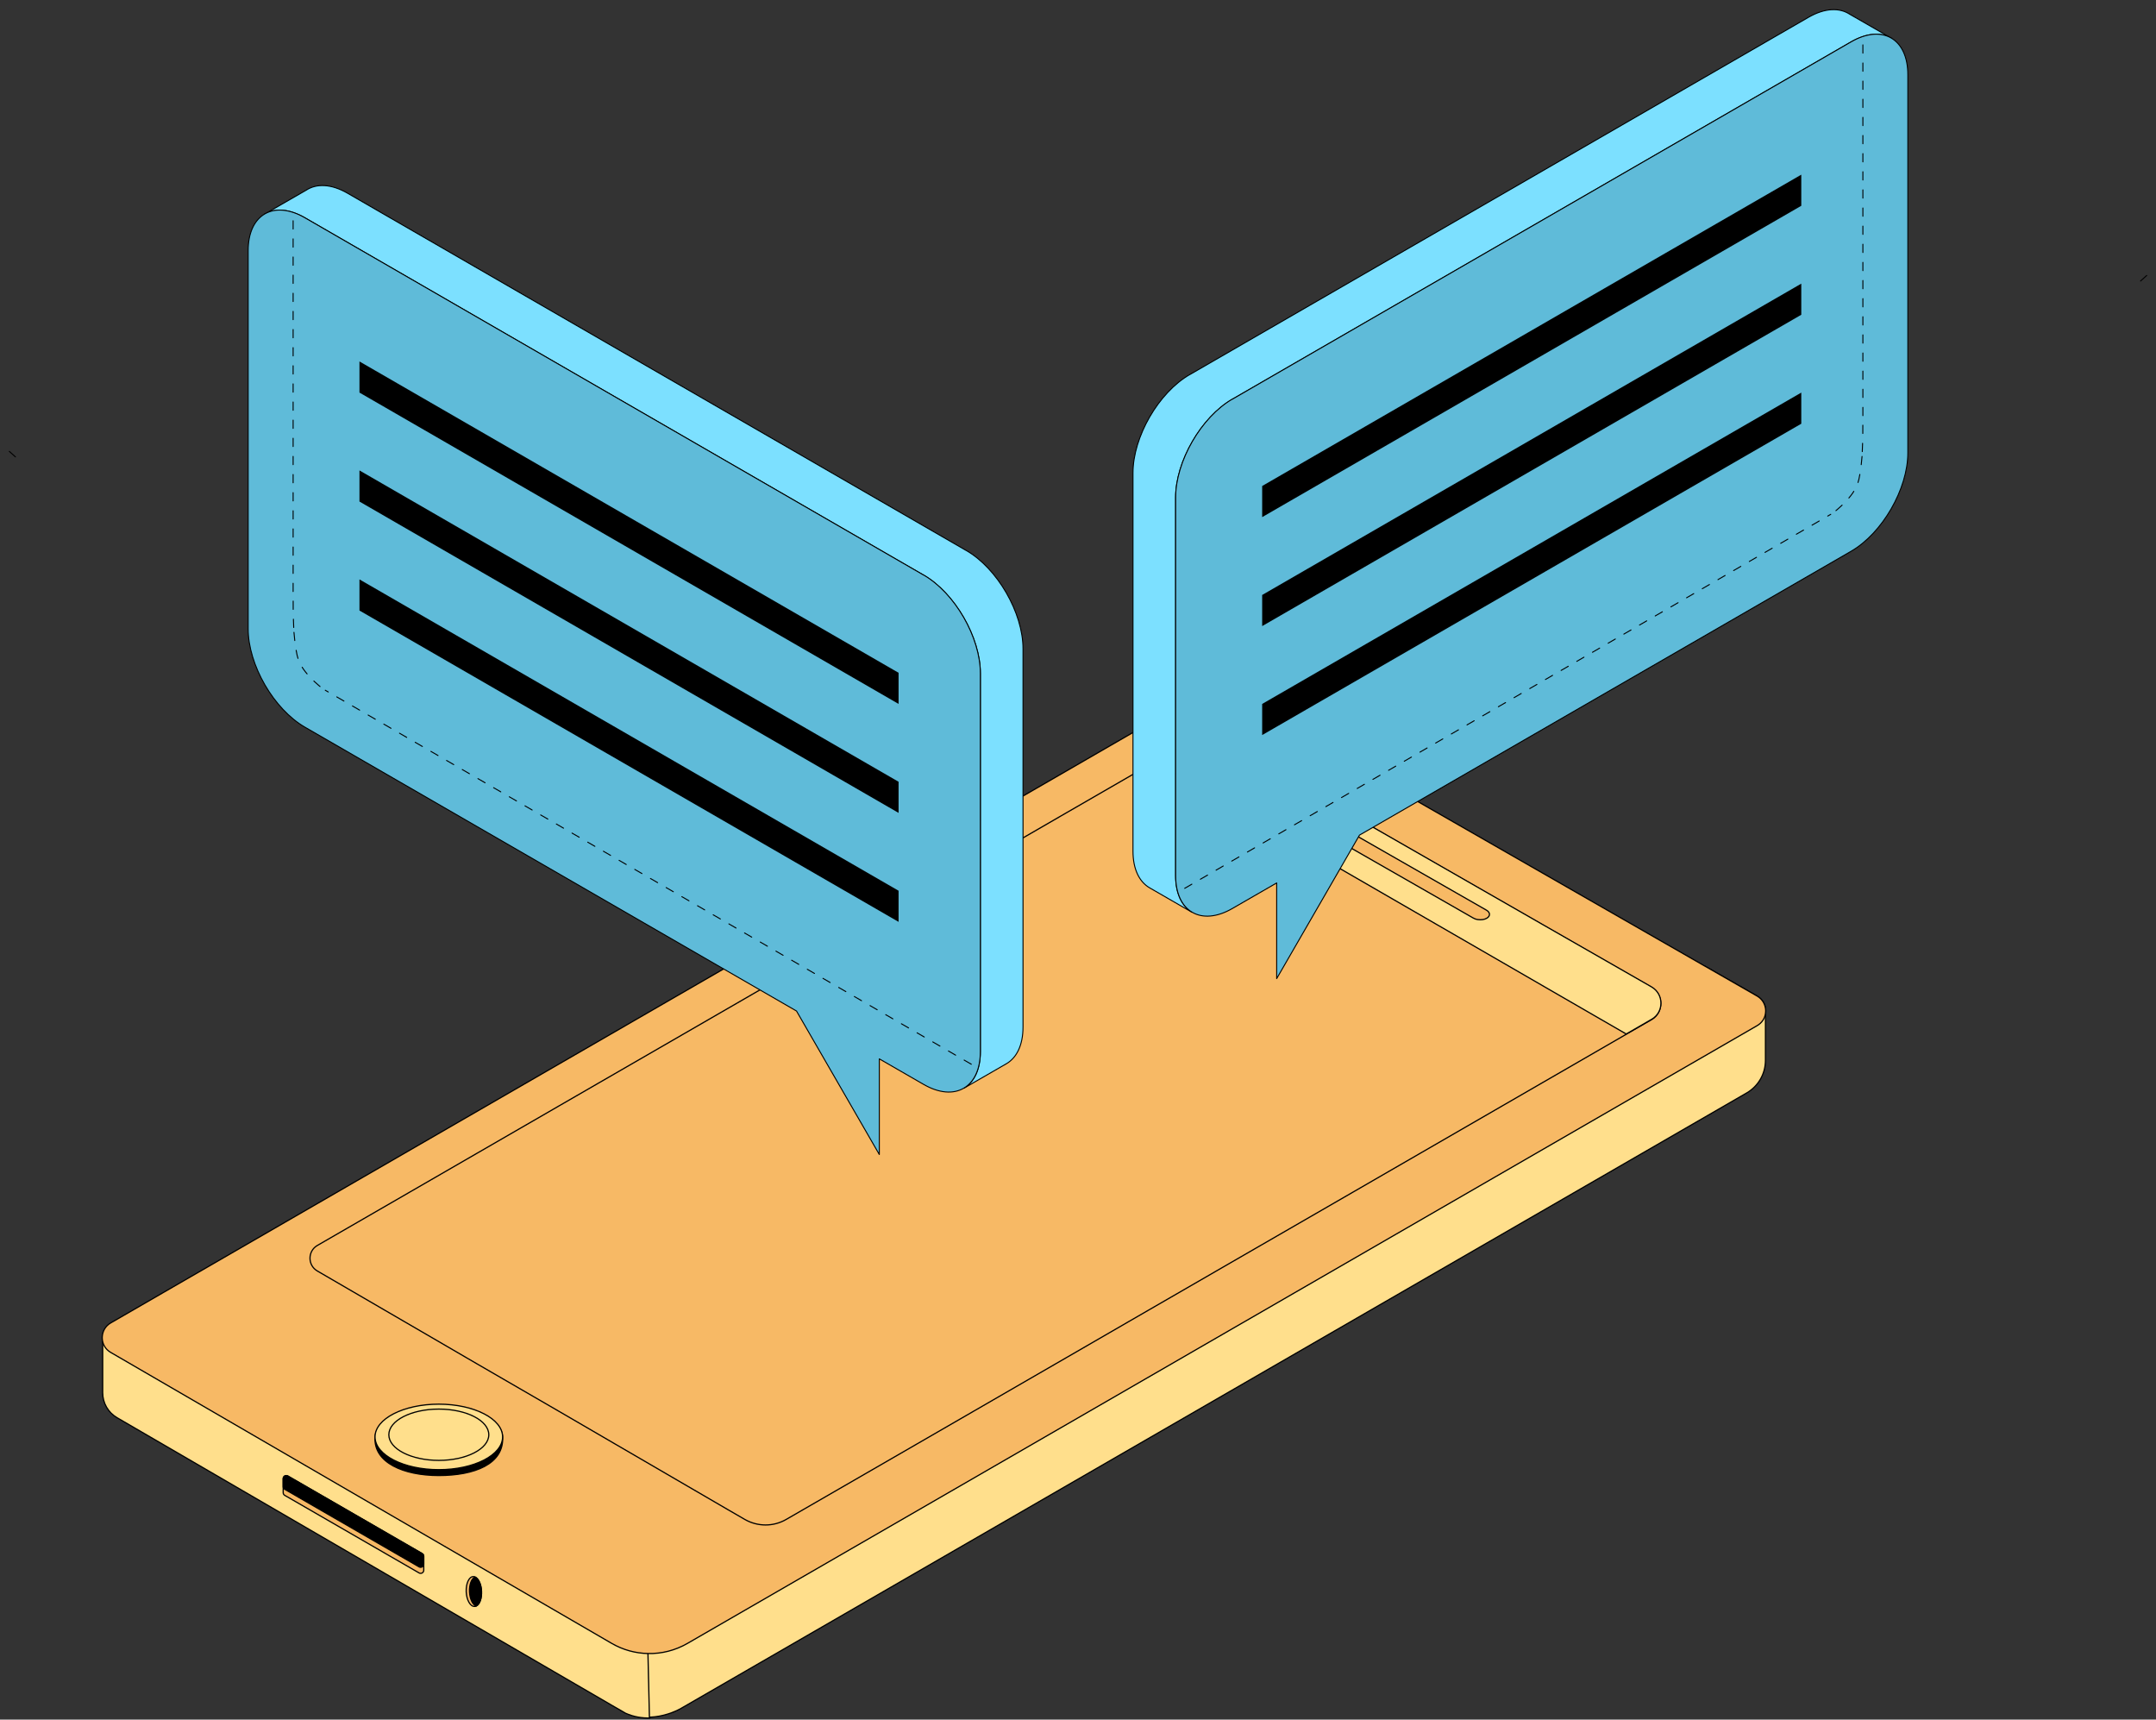
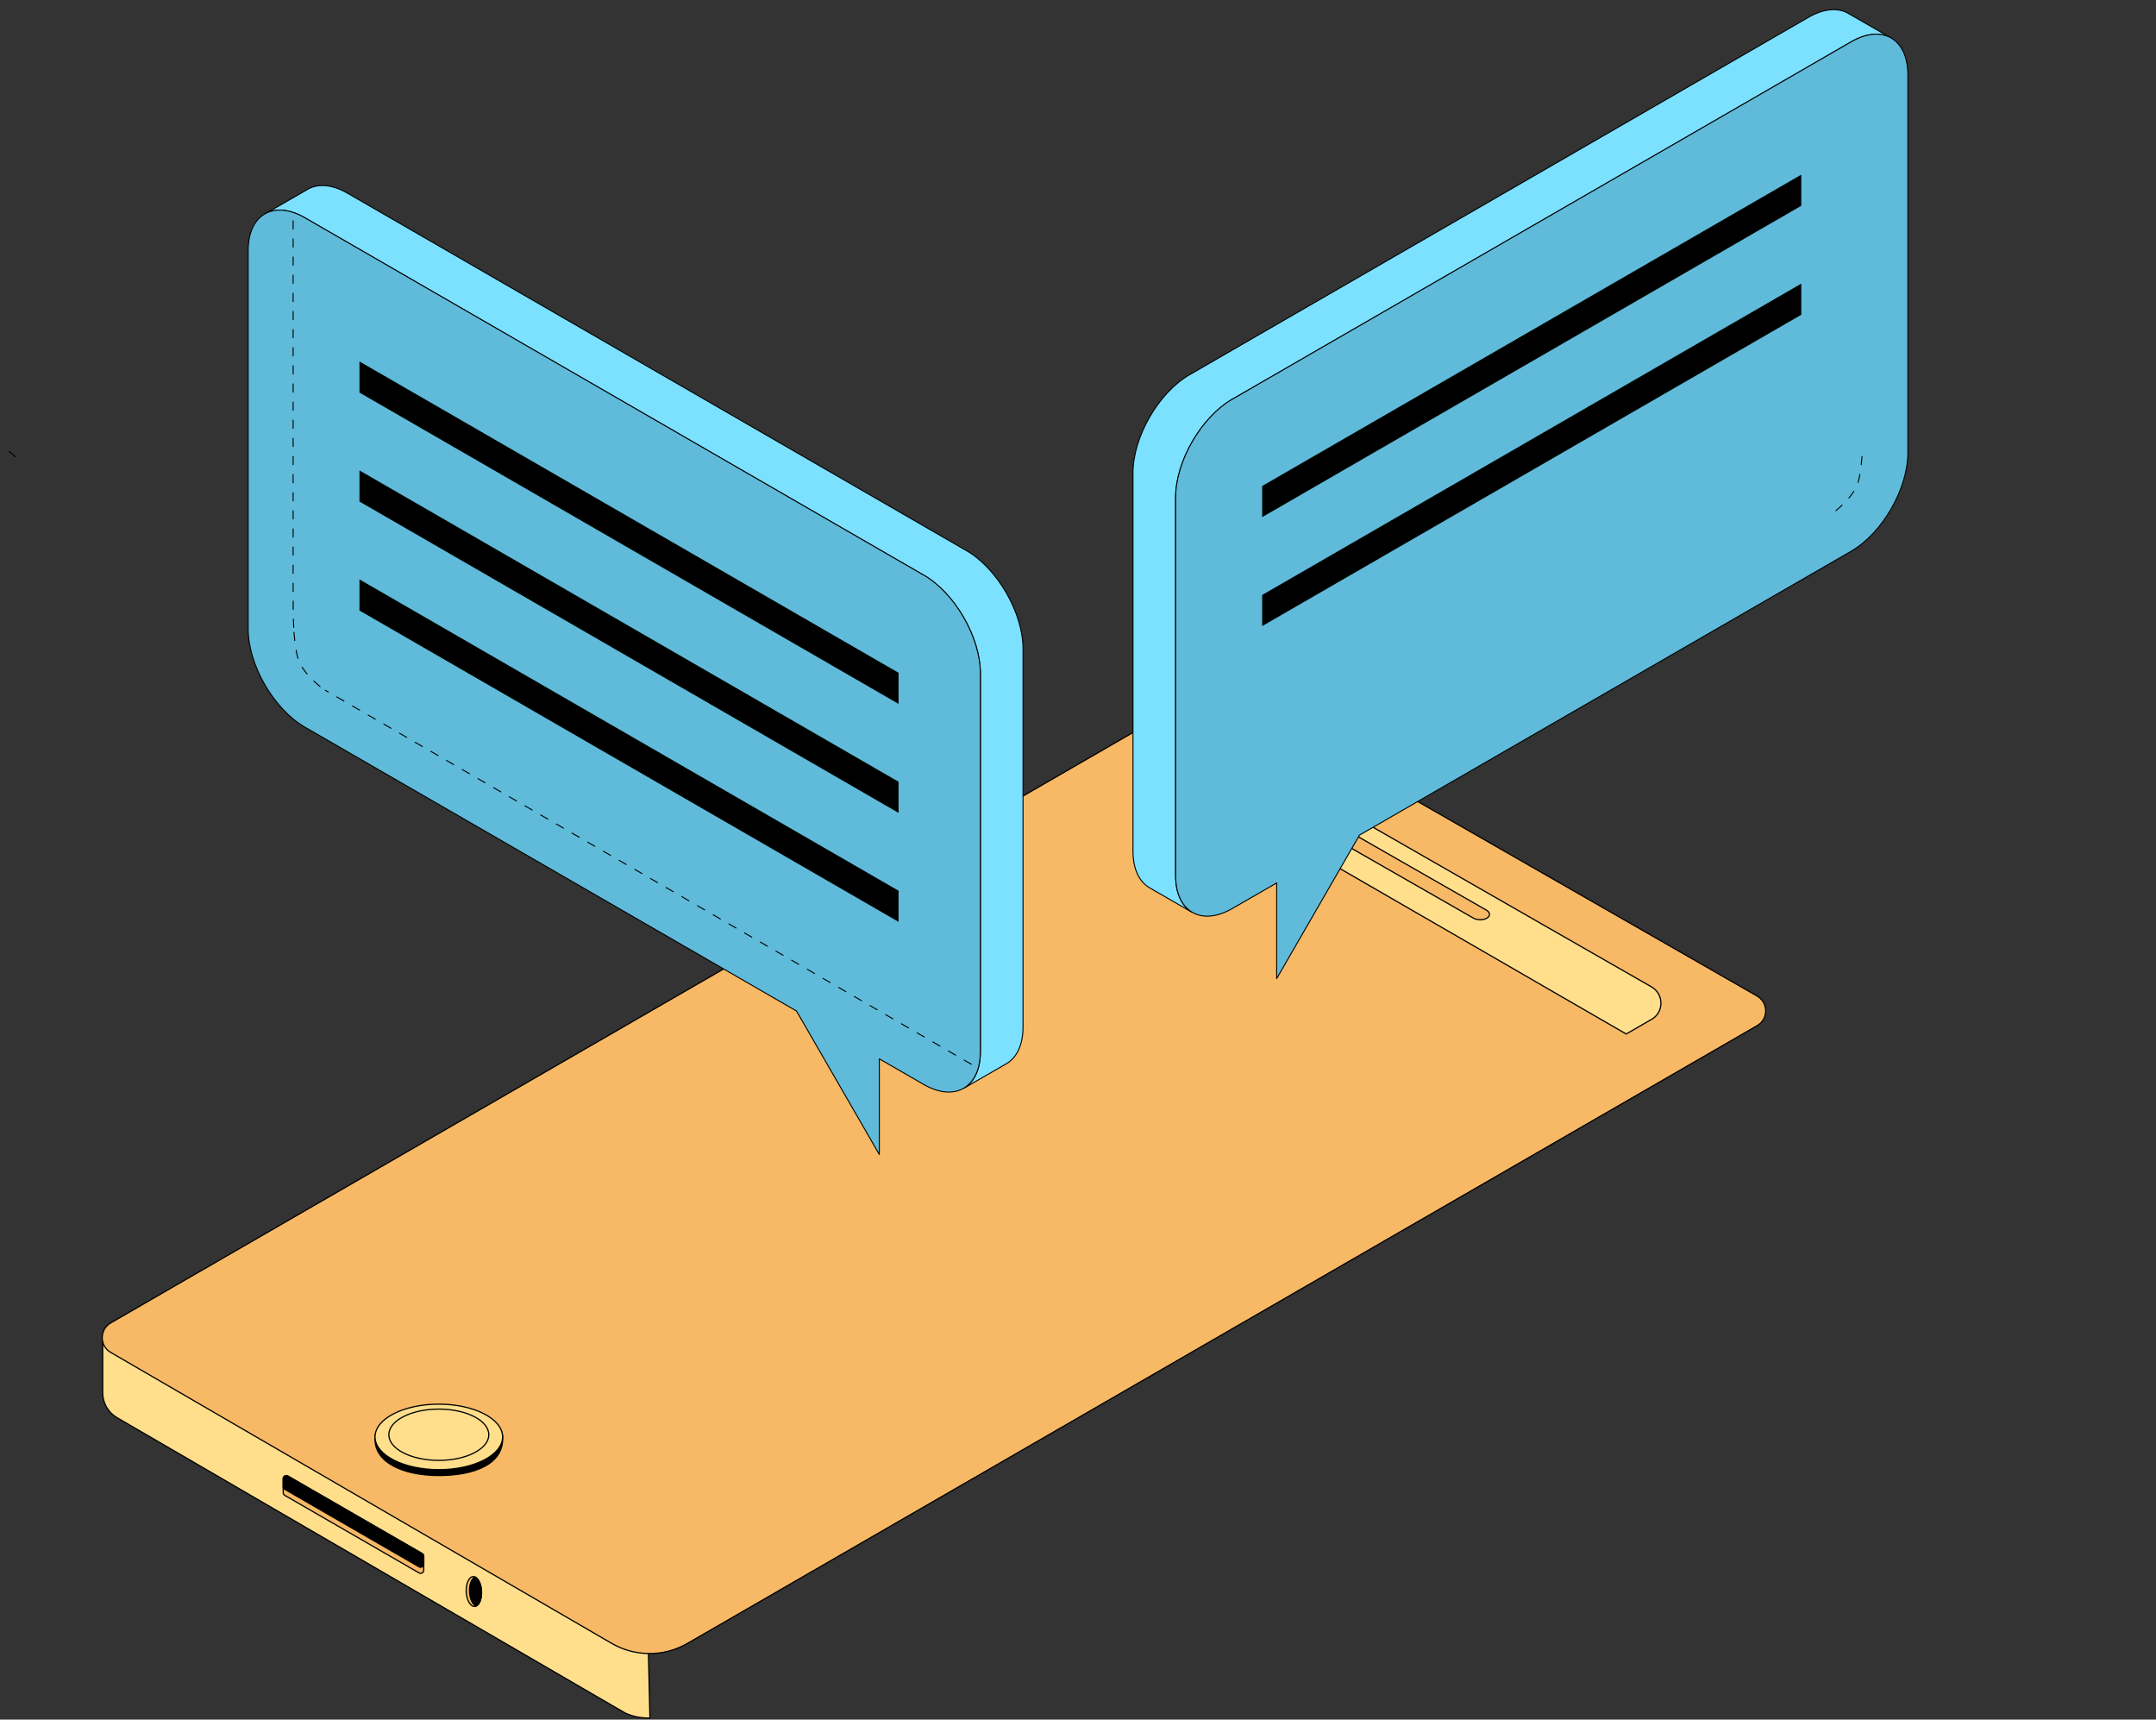
<svg xmlns="http://www.w3.org/2000/svg" width="232" height="185" viewBox="0 0 232 185" fill="none">
  <rect x="0" y="0" width="232" height="185" fill="#333333" stroke="none" />
  <path d="M69.933 184.827C69.117 184.847 68.217 184.722 67.313 184.315L66.164 183.649C66.164 183.649 66.164 183.649 66.159 183.649L65.687 183.375L12.596 152.52C11.636 151.963 11.05 150.939 11.05 149.83V143.949C11.065 143.353 11.373 142.761 11.964 142.418L17.532 139.202L69.579 169.262L69.778 177.986L69.937 184.832L69.933 184.827Z" fill="#FFDF8C" stroke="black" stroke-width="0.129" stroke-miterlimit="10" stroke-linecap="round" stroke-linejoin="round" />
-   <path d="M189.975 108.435V114.073C189.975 115.524 189.204 116.862 187.947 117.587L73.442 183.703L73.183 183.852C73.183 183.852 73.169 183.862 73.159 183.862C72.627 184.146 71.394 184.698 69.883 184.742L69.724 177.897L69.525 169.173L183.378 103.897L189.075 107.163C189.582 107.456 189.881 107.929 189.97 108.435H189.975Z" fill="#FFDF8C" stroke="black" stroke-width="0.129" stroke-miterlimit="10" stroke-linecap="round" stroke-linejoin="round" />
  <path d="M32.709 140.902L83.3 170.296L181.668 113.491L130.739 84.3L32.709 140.902Z" fill="white" stroke="black" stroke-width="0.129" stroke-miterlimit="10" stroke-linecap="round" stroke-linejoin="round" />
  <path d="M32.709 140.902L83.3 170.296L181.668 113.491L130.739 84.3L32.709 140.902Z" fill="white" stroke="black" stroke-width="0.129" stroke-miterlimit="10" stroke-linecap="round" stroke-linejoin="round" />
  <path d="M30.472 159.081V160.587C30.472 160.707 30.537 160.816 30.641 160.876L45.097 169.222C45.32 169.351 45.599 169.187 45.599 168.934V167.427C45.599 167.308 45.534 167.199 45.43 167.139L30.974 158.793C30.75 158.663 30.472 158.823 30.472 159.081Z" fill="#F7B965" stroke="black" stroke-width="0.129" stroke-miterlimit="10" stroke-linecap="round" stroke-linejoin="round" />
  <path d="M30.472 159.081V159.936C30.472 160.055 30.537 160.165 30.641 160.224L45.097 168.571C45.32 168.7 45.599 168.536 45.599 168.282V167.427C45.599 167.308 45.534 167.199 45.43 167.139L30.974 158.793C30.75 158.663 30.472 158.823 30.472 159.081Z" fill="black" stroke="black" stroke-width="0.129" stroke-miterlimit="10" stroke-linecap="round" stroke-linejoin="round" />
  <path d="M50.167 171.265C50.212 172.15 50.615 172.851 51.072 172.826C51.127 172.826 51.176 172.811 51.231 172.787C51.604 172.623 51.857 171.961 51.818 171.181C51.778 170.43 51.485 169.814 51.117 169.655C51.052 169.625 50.983 169.615 50.913 169.615C50.461 169.635 50.128 170.371 50.167 171.26V171.265Z" fill="#F7B965" stroke="black" stroke-width="0.129" stroke-miterlimit="10" stroke-linecap="round" stroke-linejoin="round" />
  <path d="M50.525 171.266C50.56 172.016 50.858 172.633 51.226 172.792C51.599 172.628 51.853 171.967 51.813 171.186C51.773 170.435 51.48 169.819 51.112 169.66C50.739 169.824 50.485 170.485 50.525 171.266Z" fill="black" stroke="black" stroke-width="0.129" stroke-miterlimit="10" stroke-linecap="round" stroke-linejoin="round" />
  <path d="M189.975 109.067C189.891 109.574 189.592 110.046 189.085 110.339L73.974 176.803C72.662 177.559 71.195 177.927 69.734 177.892C68.377 177.867 67.025 177.499 65.811 176.793L11.91 145.495C11.323 145.152 11.015 144.566 11 143.969V143.855C11.02 143.258 11.323 142.667 11.915 142.324L17.482 139.108L39.082 126.635L96.871 93.269L129.814 74.244C130.381 73.921 131.077 73.916 131.639 74.244L183.378 103.892L189.075 107.158C189.582 107.451 189.881 107.924 189.97 108.431C190.01 108.639 190.01 108.853 189.97 109.062L189.975 109.067Z" fill="#F7B965" stroke="black" stroke-width="0.129" stroke-miterlimit="10" stroke-linecap="round" stroke-linejoin="round" />
  <path d="M40.355 154.657C40.215 157.361 43.427 158.743 47.22 158.743C51.013 158.743 54.249 157.53 54.085 154.582C53.975 152.638 51.013 151.694 47.22 151.694C43.427 151.694 40.454 152.713 40.355 154.657Z" fill="black" stroke="black" stroke-width="0.129" stroke-miterlimit="10" stroke-linecap="round" stroke-linejoin="round" />
  <path d="M40.355 154.587C40.355 156.531 43.427 158.112 47.22 158.112C51.013 158.112 54.084 156.536 54.084 154.587C54.084 152.644 51.013 151.063 47.22 151.063C43.427 151.063 40.355 152.639 40.355 154.587Z" fill="#FFDF8C" stroke="black" stroke-width="0.129" stroke-miterlimit="10" stroke-linecap="round" stroke-linejoin="round" />
  <path d="M41.841 154.354C41.841 155.88 44.247 157.113 47.22 157.113C50.192 157.113 52.598 155.875 52.598 154.354C52.598 152.828 50.192 151.595 47.22 151.595C44.247 151.595 41.841 152.833 41.841 154.354Z" fill="#FFDF8C" stroke="black" stroke-width="0.129" stroke-miterlimit="10" stroke-linecap="round" stroke-linejoin="round" />
-   <path d="M177.707 109.703L174.977 111.279L165.925 116.508L145.628 128.23L123.586 140.951L114.742 146.062L98.641 155.362L84.598 163.466C83.221 164.261 81.525 164.256 80.148 163.466L78.344 162.422L60.145 151.833L51.296 146.708L43.454 142.148L34.146 136.736C33.092 136.124 33.097 134.598 34.146 133.992L51.291 124.094L60.14 118.984L78.339 108.48L98.636 96.758L114.737 87.452L123.581 82.347L124.237 81.969L127.588 80.04C128.96 79.25 130.65 79.25 132.027 80.04L145.623 87.83L165.92 99.468L177.697 106.213C179.044 106.989 179.049 108.932 177.701 109.708L177.707 109.703Z" fill="#F7B965" stroke="black" stroke-width="0.129" stroke-miterlimit="10" stroke-linecap="round" stroke-linejoin="round" />
  <path d="M177.72 109.664L174.991 111.24L124.256 81.93L127.607 80.001C128.979 79.211 130.669 79.211 132.046 80.001L145.642 87.791L165.939 99.429L177.716 106.174C179.063 106.95 179.068 108.894 177.72 109.669V109.664Z" fill="#FFDF8C" stroke="black" stroke-width="0.129" stroke-miterlimit="10" stroke-linecap="round" stroke-linejoin="round" />
  <path d="M159.03 98.935C158.856 98.911 158.692 98.856 158.553 98.776L139.956 88.133C139.538 87.895 139.513 87.512 139.901 87.273C140.289 87.035 140.94 87.04 141.353 87.273L159.95 97.917C160.367 98.155 160.392 98.538 160.004 98.776C159.746 98.936 159.373 98.985 159.025 98.93L159.03 98.935Z" fill="#F7B965" stroke="black" stroke-width="0.129" stroke-miterlimit="10" stroke-linecap="round" stroke-linejoin="round" />
  <path d="M28.469 23.037C28.469 23.037 28.469 23.037 28.486 23.028H28.469V23.037Z" fill="#EC4E87" stroke="black" stroke-width="0.106" stroke-miterlimit="10" stroke-linejoin="round" />
  <path d="M103.961 59.22L37.398 20.787C35.641 19.774 34.054 19.729 32.942 20.464L28.514 23.01C29.625 22.383 31.14 22.472 32.817 23.441L99.381 61.873C102.742 63.819 105.494 68.579 105.494 72.461V113.144C105.494 115.054 104.821 116.407 103.747 117.062L108.272 114.453C109.394 113.816 110.084 112.445 110.084 110.49V69.807C110.084 65.926 107.331 61.156 103.97 59.22H103.961Z" fill="#7CE0FF" stroke="black" stroke-width="0.106" stroke-miterlimit="10" stroke-linejoin="round" />
  <path d="M99.381 61.864L32.817 23.431C29.455 21.486 26.703 23.082 26.703 26.964V67.647C26.703 71.528 29.455 76.298 32.817 78.234L85.709 108.769L94.621 124.207V113.915L99.381 116.658C102.742 118.604 105.494 117.008 105.494 113.126V72.443C105.494 68.561 102.742 63.792 99.381 61.855V61.864Z" fill="#5FBBD9" stroke="black" stroke-width="0.106" stroke-miterlimit="10" stroke-linejoin="round" />
  <path d="M1 48.559L1.787 49.268M104.519 114.493L35.002 74.259M31.548 64.668C31.541 65.872 31.576 67.004 31.623 67.961M31.542 63.64V23.073" stroke="black" stroke-width="0.106" stroke-miterlimit="10" stroke-linecap="round" stroke-linejoin="round" stroke-dasharray="0.89 1.06" />
  <path d="M31.632 68.028C31.632 68.028 31.769 69.528 31.835 69.799C32.027 70.59 31.885 71.826 34.798 74.155" stroke="black" stroke-width="0.106" stroke-miterlimit="10" stroke-linecap="round" stroke-linejoin="round" stroke-dasharray="0.89 1.06" />
-   <path d="M203.531 4.112C203.531 4.112 203.531 4.112 203.514 4.104H203.531V4.112Z" fill="#EC4E87" stroke="black" stroke-width="0.106" stroke-miterlimit="10" stroke-linejoin="round" />
  <path d="M128.039 40.295L194.602 1.863C196.359 0.849 197.946 0.805 199.058 1.54L203.486 4.086C202.375 3.458 200.86 3.548 199.183 4.516L132.619 42.949C129.258 44.894 126.506 49.655 126.506 53.537V94.22C126.506 96.129 127.179 97.483 128.253 98.137L123.728 95.528C122.606 94.892 121.916 93.52 121.916 91.566V50.883C121.916 47.001 124.669 42.232 128.03 40.295H128.039Z" fill="#7CE0FF" stroke="black" stroke-width="0.106" stroke-miterlimit="10" stroke-linejoin="round" />
  <path d="M132.619 42.94L199.183 4.507C202.545 2.562 205.297 4.157 205.297 8.039V48.722C205.297 52.604 202.545 57.373 199.183 59.31L146.291 89.844L137.379 105.282V94.99L132.619 97.734C129.258 99.679 126.506 98.083 126.506 94.201V53.518C126.506 49.637 129.258 44.867 132.619 42.931V42.94Z" fill="#5FBBD9" stroke="black" stroke-width="0.106" stroke-miterlimit="10" stroke-linejoin="round" />
-   <path d="M231 29.635L230.213 30.343M127.481 95.569L196.998 55.334M200.452 45.744C200.459 46.948 200.424 48.08 200.377 49.036M200.458 44.716V4.148" stroke="black" stroke-width="0.106" stroke-miterlimit="10" stroke-linecap="round" stroke-linejoin="round" stroke-dasharray="0.89 1.06" />
  <path d="M200.368 49.104C200.368 49.104 200.231 50.603 200.165 50.874C199.973 51.665 200.115 52.901 197.202 55.231" stroke="black" stroke-width="0.106" stroke-miterlimit="10" stroke-linecap="round" stroke-linejoin="round" stroke-dasharray="0.89 1.06" />
  <rect width="66.989" height="3.349" transform="matrix(0.866 0.5 -2.20305e-08 1 38.681 38.887)" fill="black" />
  <rect width="66.989" height="3.349" transform="matrix(-0.866 0.5 2.20305e-08 1 193.83 18.791)" fill="black" />
  <rect width="66.989" height="3.349" transform="matrix(0.866 0.5 -2.20305e-08 1 38.681 50.61)" fill="black" />
  <rect width="66.989" height="3.349" transform="matrix(-0.866 0.5 2.20305e-08 1 193.83 30.514)" fill="black" />
  <rect width="66.989" height="3.349" transform="matrix(0.866 0.5 -2.20305e-08 1 38.681 62.334)" fill="black" />
-   <rect width="66.989" height="3.349" transform="matrix(-0.866 0.5 2.20305e-08 1 193.83 42.237)" fill="black" />
</svg>